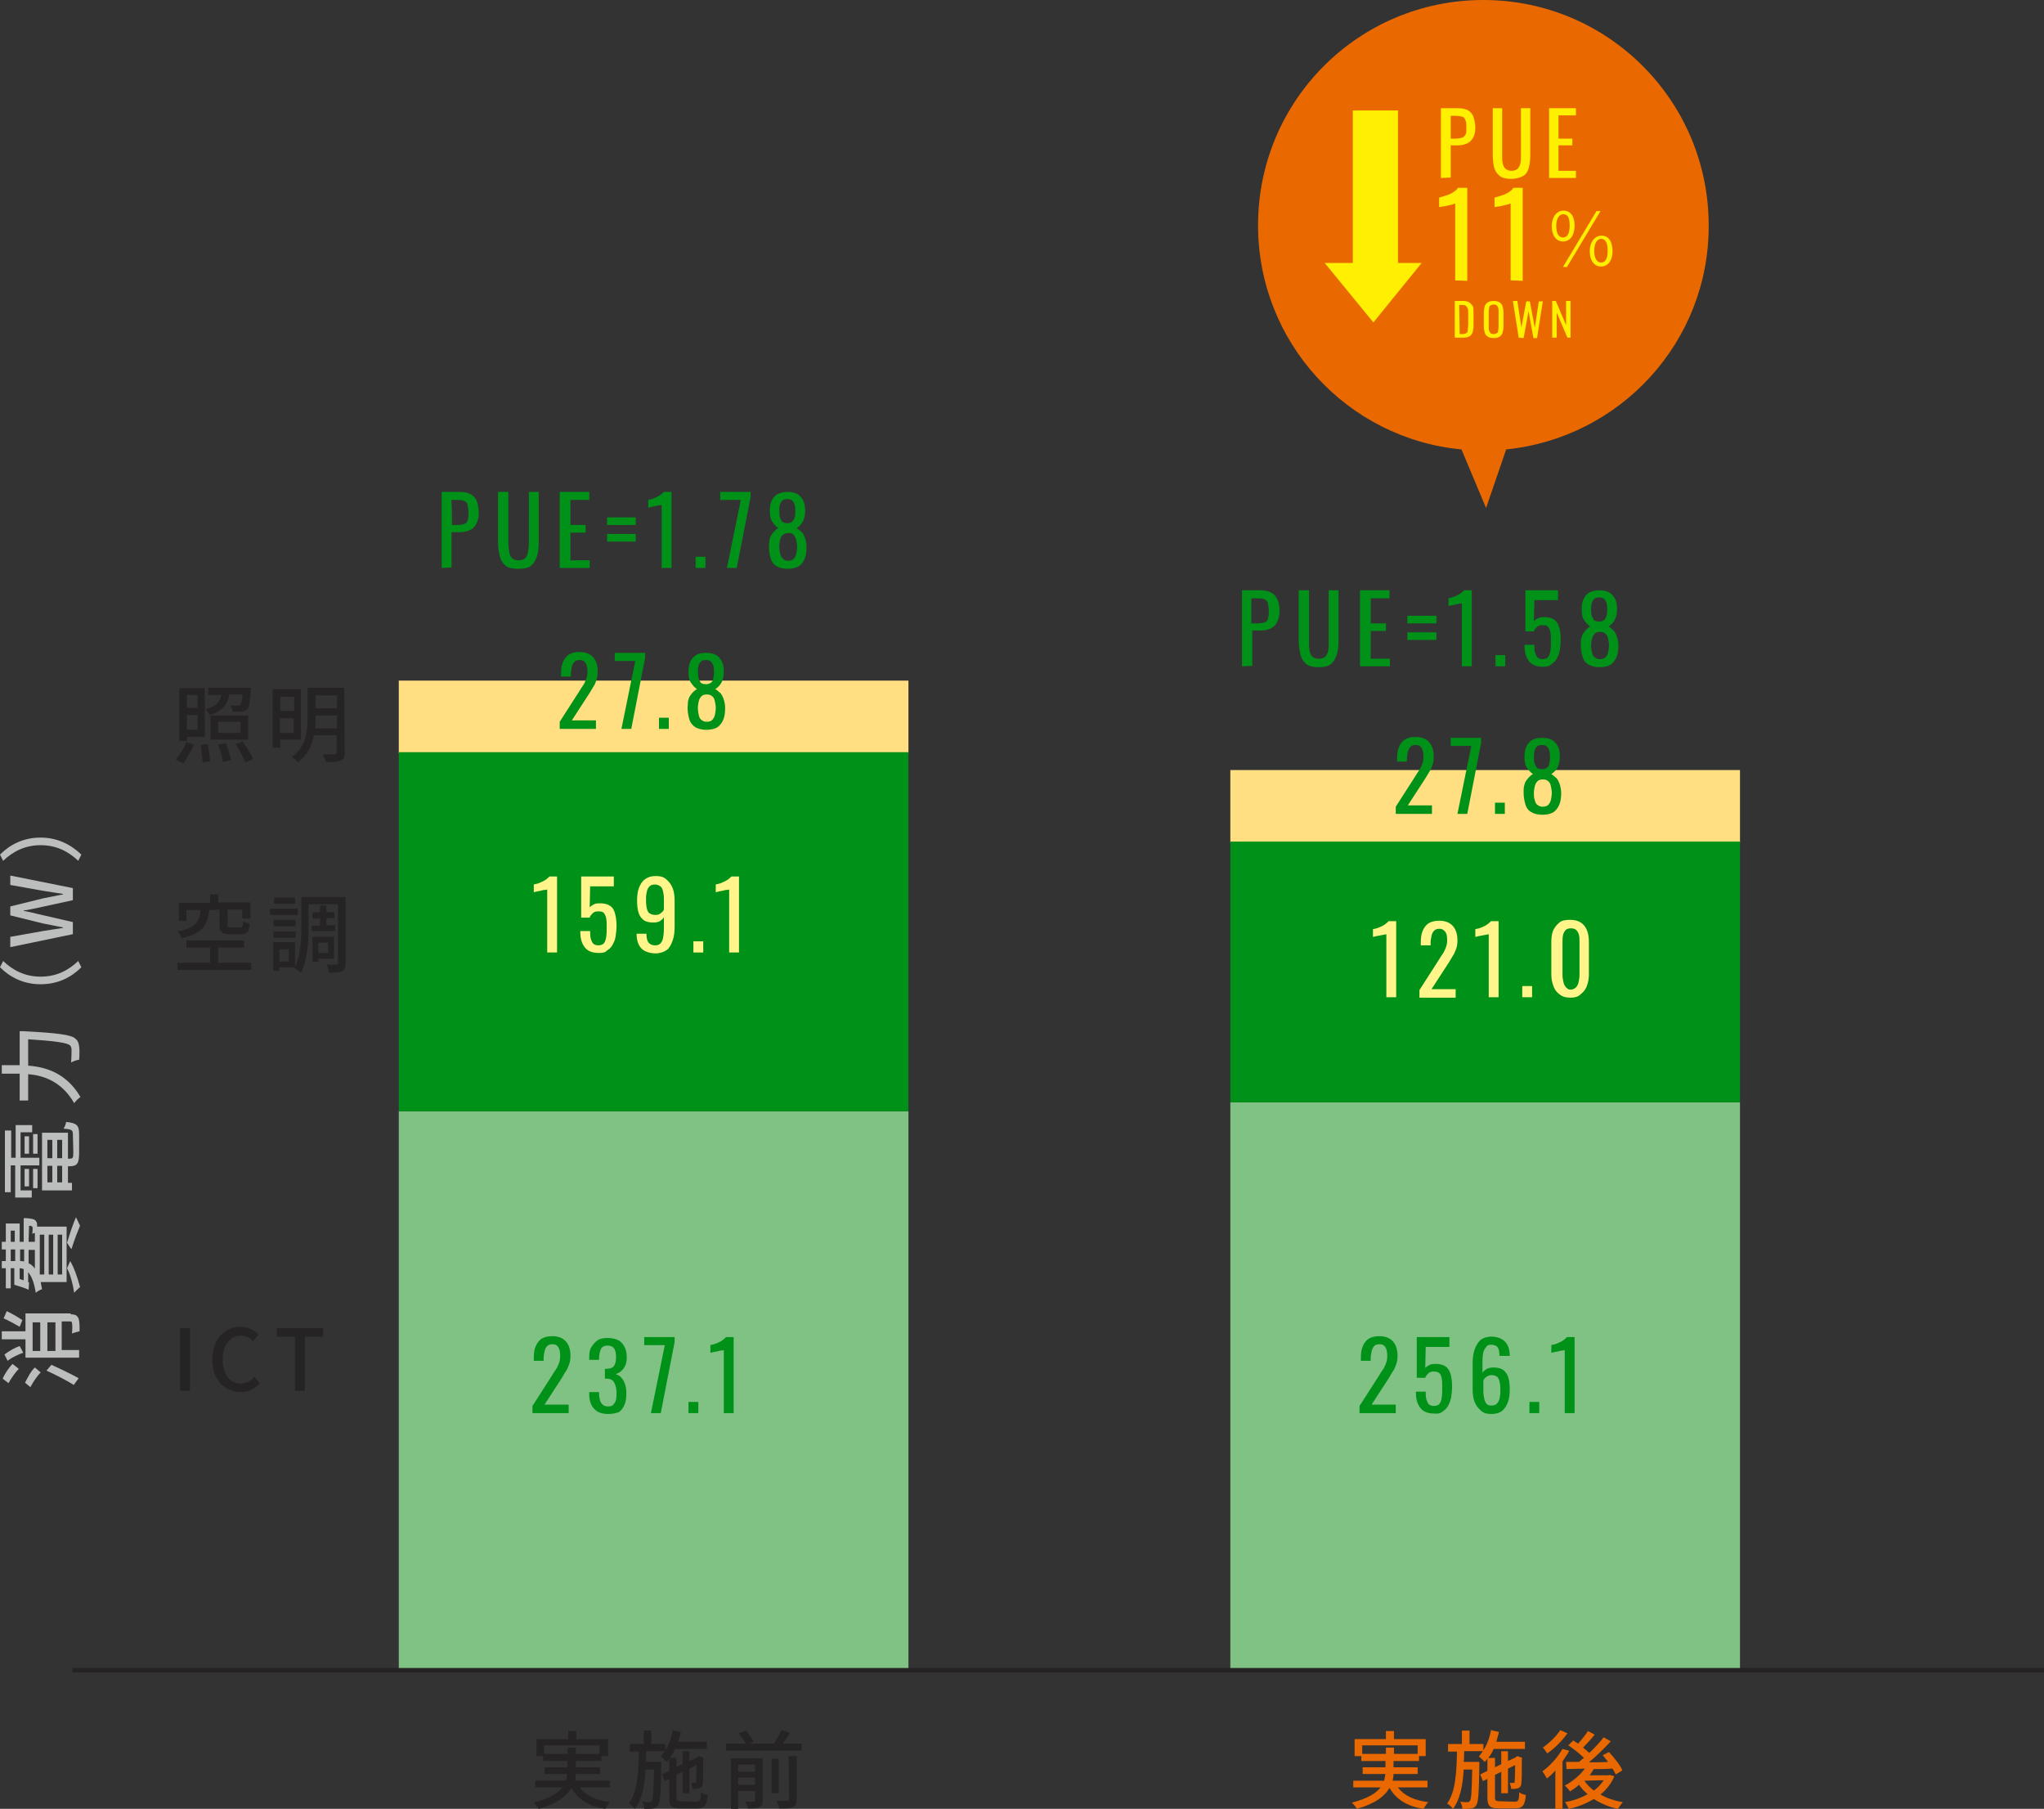
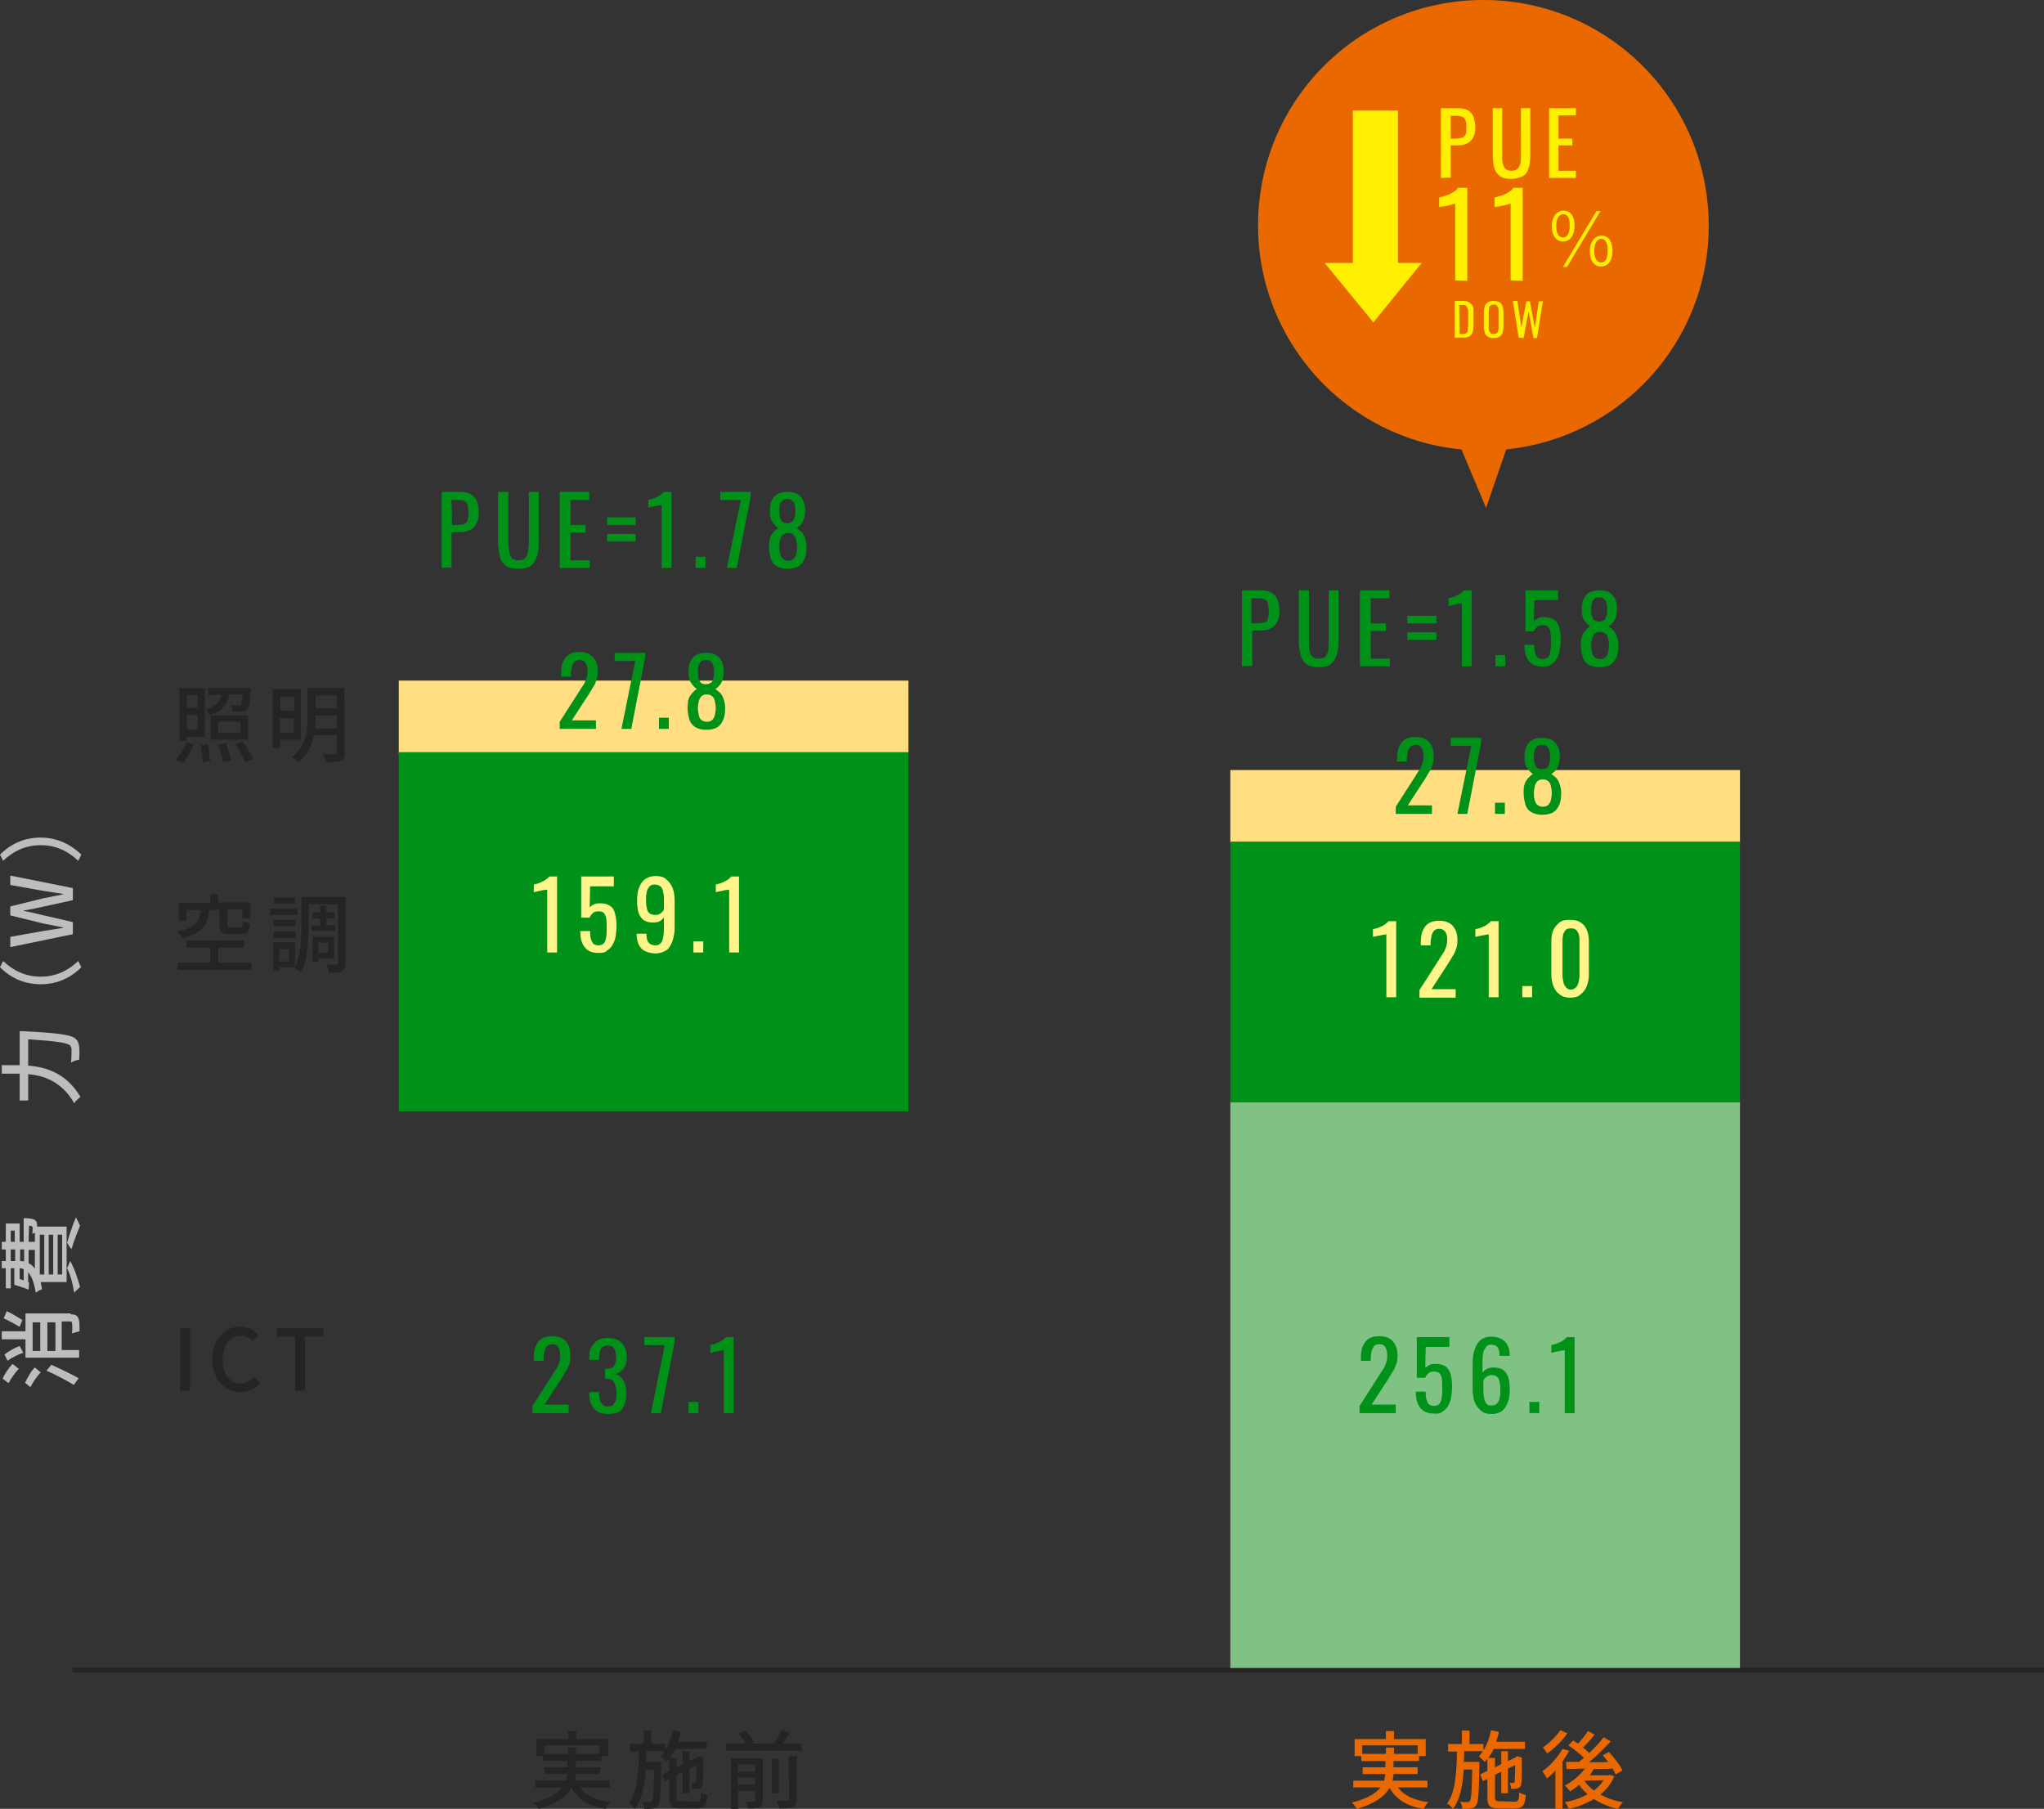
<svg xmlns="http://www.w3.org/2000/svg" version="1.1" x="0px" y="0px" viewBox="0 0 457.2 404.5" style="enable-background:new 0 0 457.2 404.5;" xml:space="preserve">
  <rect x="0" y="0" width="457.2" height="404.5" fill="#333333" stroke="none" />
  <style type="text/css">
	.st0{fill:#E96900;}
	.st1{fill:#80C283;}
	.st2{fill:#FFDF82;}
	.st3{fill:#009119;}
	.st4{fill:#FFEF00;}
	.st5{fill:#252323;}
	.st6{fill:#BCBDBD;}
	.st7{fill:#FFF58A;}
	.st8{fill:none;stroke:#252323;stroke-miterlimit:10;}
</style>
  <g id="Layer_2">
    <g id="design">
      <path class="st0" d="M382.2,50.4c0-27.8-22.5-50.4-50.4-50.4s-50.4,22.5-50.4,50.4c0,26.2,20,47.7,45.5,50.1l5.5,13.1l4.5-13.1    C362.5,97.9,382.3,76.4,382.2,50.4L382.2,50.4z" />
-       <rect x="89.2" y="248.5" class="st1" width="114" height="125" />
      <rect x="89.2" y="152.2" class="st2" width="114" height="16.3" />
      <rect x="89.2" y="168.2" class="st3" width="114" height="80.3" />
      <rect x="275.2" y="246.5" class="st1" width="114" height="127" />
      <rect x="275.2" y="172.2" class="st2" width="114" height="16.3" />
      <rect x="275.2" y="188.2" class="st3" width="114" height="58.3" />
      <g>
        <path class="st3" d="M125.2,163v-1.6l4.3-6.7c0.3-0.5,0.6-1,0.9-1.4s0.5-0.9,0.7-1.4s0.3-1,0.3-1.7c0-0.8-0.1-1.4-0.4-1.9     s-0.7-0.7-1.3-0.7c-0.5,0-0.9,0.1-1.2,0.4c-0.3,0.3-0.5,0.7-0.6,1.2c-0.1,0.5-0.2,1-0.2,1.5v0.6h-2.2v-0.6c0-1,0.1-1.9,0.4-2.6     c0.3-0.7,0.7-1.3,1.3-1.7s1.4-0.6,2.4-0.6c1.4,0,2.4,0.4,3.1,1.2c0.7,0.8,1,1.9,1,3.2c0,0.7-0.1,1.4-0.3,1.9     c-0.2,0.6-0.4,1.1-0.7,1.5c-0.3,0.5-0.6,1-0.9,1.5l-3.9,6h5.4v1.9L125.2,163L125.2,163z" />
        <path class="st3" d="M139,163l3.1-15.2h-4.6V146h6.8v1.1l-3.1,15.9H139L139,163z" />
        <path class="st3" d="M147.4,163v-2.5h2.2v2.5H147.4z" />
        <path class="st3" d="M158,163.2c-1,0-1.8-0.2-2.5-0.6c-0.6-0.4-1.1-1-1.3-1.7s-0.4-1.6-0.4-2.6c0-0.6,0.1-1.1,0.1-1.5     c0.1-0.4,0.2-0.8,0.4-1.1c0.2-0.3,0.4-0.6,0.7-0.9s0.5-0.5,0.9-0.7c-0.6-0.4-1-0.9-1.4-1.5c-0.4-0.6-0.5-1.4-0.5-2.3     s0.1-1.7,0.4-2.3s0.7-1.2,1.3-1.5c0.6-0.4,1.4-0.5,2.3-0.5s1.7,0.2,2.2,0.5s1,0.9,1.3,1.5s0.4,1.4,0.4,2.3c0,0.9-0.2,1.7-0.5,2.3     s-0.8,1.1-1.4,1.5c0.3,0.2,0.6,0.4,0.9,0.7c0.3,0.2,0.5,0.5,0.7,0.9s0.3,0.7,0.4,1.1c0.1,0.4,0.2,0.9,0.2,1.5     c0,1-0.1,1.9-0.4,2.6s-0.7,1.3-1.3,1.7S159,163.2,158,163.2L158,163.2z M158,161.4c0.6,0,1-0.1,1.3-0.4s0.5-0.7,0.6-1.1     s0.2-1,0.2-1.6c0-0.5-0.1-1-0.2-1.5s-0.3-0.9-0.6-1.1c-0.3-0.3-0.7-0.4-1.2-0.4s-0.9,0.1-1.2,0.4c-0.3,0.3-0.5,0.7-0.6,1.1     c-0.1,0.5-0.2,1-0.2,1.5c0,0.6,0.1,1.1,0.2,1.6c0.1,0.5,0.3,0.9,0.6,1.1S157.5,161.4,158,161.4L158,161.4z M158,153     c0.5,0,0.8-0.2,1.1-0.4s0.4-0.6,0.5-1.1c0.1-0.4,0.1-0.9,0.1-1.4c0-0.7-0.1-1.3-0.4-1.8s-0.7-0.7-1.4-0.7s-1.1,0.2-1.4,0.7     c-0.3,0.5-0.4,1.1-0.4,1.8c0,0.5,0.1,0.9,0.1,1.4c0.1,0.4,0.3,0.8,0.5,1.1S157.5,153,158,153L158,153z" />
      </g>
      <g>
        <path class="st3" d="M312.2,182v-1.6l4.3-6.7c0.3-0.5,0.6-1,0.9-1.4s0.5-0.9,0.7-1.4s0.3-1,0.3-1.7c0-0.8-0.1-1.4-0.4-1.9     s-0.7-0.7-1.3-0.7c-0.5,0-1,0.1-1.2,0.4c-0.3,0.3-0.5,0.7-0.6,1.2c-0.1,0.5-0.2,1-0.2,1.5v0.6h-2.2v-0.6c0-1,0.1-1.9,0.4-2.6     s0.7-1.3,1.3-1.7s1.4-0.6,2.4-0.6c1.4,0,2.4,0.4,3.1,1.2c0.7,0.8,1,1.9,1,3.2c0,0.7-0.1,1.4-0.3,1.9c-0.2,0.6-0.4,1.1-0.7,1.5     c-0.3,0.5-0.6,1-0.9,1.5l-3.9,6h5.4v1.9L312.2,182L312.2,182z" />
        <path class="st3" d="M326,182l3.1-15.2h-4.6V165h6.8v1.1l-3.1,15.9H326z" />
        <path class="st3" d="M334.4,182v-2.5h2.2v2.5H334.4z" />
        <path class="st3" d="M345,182.2c-1,0-1.8-0.2-2.5-0.6s-1.1-1-1.3-1.7s-0.4-1.6-0.4-2.6c0-0.6,0-1.1,0.1-1.5s0.2-0.8,0.4-1.1     s0.4-0.6,0.7-0.9s0.5-0.5,0.9-0.7c-0.6-0.4-1-0.9-1.4-1.5s-0.5-1.4-0.5-2.3s0.1-1.7,0.4-2.3s0.7-1.2,1.3-1.5     c0.6-0.4,1.4-0.5,2.3-0.5s1.7,0.2,2.2,0.5s1,0.9,1.3,1.5s0.4,1.4,0.4,2.3c0,0.9-0.2,1.7-0.5,2.3s-0.8,1.1-1.4,1.5     c0.3,0.2,0.6,0.4,0.9,0.7c0.3,0.2,0.5,0.5,0.7,0.9s0.3,0.7,0.4,1.1c0.1,0.4,0.2,0.9,0.2,1.5c0,1-0.1,1.9-0.4,2.6     s-0.7,1.3-1.3,1.7S346,182.2,345,182.2L345,182.2z M345,180.4c0.5,0,1-0.1,1.3-0.4s0.5-0.7,0.6-1.1s0.2-1,0.2-1.6     c0-0.5-0.1-1-0.2-1.5s-0.3-0.9-0.6-1.1c-0.3-0.3-0.7-0.4-1.2-0.4s-0.9,0.1-1.2,0.4c-0.3,0.3-0.5,0.7-0.6,1.1     c-0.1,0.5-0.2,1-0.2,1.5c0,0.6,0,1.1,0.2,1.6c0.1,0.5,0.3,0.9,0.6,1.1S344.5,180.4,345,180.4L345,180.4z M345,172     c0.5,0,0.8-0.2,1.1-0.4s0.4-0.6,0.5-1.1c0.1-0.4,0.1-0.9,0.1-1.4c0-0.7-0.1-1.3-0.4-1.8s-0.7-0.7-1.4-0.7s-1.1,0.2-1.4,0.7     c-0.3,0.5-0.4,1.1-0.4,1.8c0,0.5,0,0.9,0.1,1.4c0.1,0.4,0.3,0.8,0.5,1.1S344.5,172,345,172z" />
      </g>
      <g>
        <path class="st3" d="M98.8,127v-17h4.2c1,0,1.8,0.2,2.4,0.6c0.6,0.4,1.1,0.9,1.3,1.6s0.4,1.6,0.4,2.5c0,0.9-0.2,1.7-0.5,2.3     c-0.3,0.7-0.8,1.2-1.4,1.5s-1.4,0.5-2.3,0.5h-1.9v7.9L98.8,127L98.8,127z M101.1,117.4h1.1c0.7,0,1.2-0.1,1.6-0.2     c0.4-0.2,0.7-0.4,0.8-0.8s0.2-0.9,0.2-1.6c0-0.8-0.1-1.4-0.2-1.9s-0.4-0.7-0.8-0.9s-1-0.2-1.8-0.2h-1.1     C101.1,111.7,101.1,117.4,101.1,117.4z" />
        <path class="st3" d="M115.9,127.2c-1.2,0-2.2-0.2-2.8-0.7s-1.1-1.2-1.3-2.1c-0.2-0.9-0.4-1.9-0.4-3.1V110h2.3v11.4     c0,0.7,0.1,1.4,0.2,2c0.1,0.6,0.3,1.1,0.6,1.4s0.8,0.5,1.5,0.5s1.2-0.2,1.5-0.5s0.5-0.8,0.6-1.4s0.2-1.3,0.2-2V110h2.2v11.3     c0,1.2-0.1,2.2-0.4,3.1s-0.7,1.6-1.3,2.1S117.2,127.2,115.9,127.2L115.9,127.2z" />
        <path class="st3" d="M125.2,127v-17h6.6v1.8h-4.2v5.6h3.4v1.7h-3.4v6.2h4.3v1.7L125.2,127L125.2,127z" />
        <path class="st3" d="M135.8,117.4v-1.7h6.4v1.7H135.8z M135.8,121.1v-1.7h6.4v1.7H135.8z" />
        <path class="st3" d="M148,127v-14.1c0,0-0.2,0.1-0.5,0.1s-0.6,0.1-1,0.2s-0.7,0.1-1,0.2c-0.3,0.1-0.4,0.1-0.5,0.1v-1.7     c0.2-0.1,0.5-0.1,0.8-0.2c0.3-0.1,0.6-0.2,1-0.4s0.6-0.3,0.9-0.5s0.6-0.5,0.8-0.7h1.7v17H148z" />
        <path class="st3" d="M155.6,127v-2.5h2.2v2.5H155.6z" />
        <path class="st3" d="M162.6,127l3.1-15.2h-4.6V110h6.8v1.1l-3.1,15.9L162.6,127L162.6,127z" />
        <path class="st3" d="M176.2,127.2c-1,0-1.8-0.2-2.5-0.6s-1.1-1-1.3-1.7s-0.4-1.6-0.4-2.6c0-0.6,0.1-1.1,0.1-1.5     c0.1-0.4,0.2-0.8,0.4-1.1c0.2-0.3,0.4-0.6,0.7-0.9s0.5-0.5,0.9-0.7c-0.6-0.4-1-0.9-1.4-1.5c-0.4-0.6-0.5-1.4-0.5-2.3     s0.1-1.7,0.4-2.3s0.7-1.2,1.3-1.5s1.4-0.5,2.3-0.5s1.7,0.2,2.2,0.5s1,0.9,1.3,1.5c0.3,0.7,0.4,1.4,0.4,2.3c0,0.9-0.2,1.7-0.5,2.3     s-0.8,1.1-1.4,1.5c0.3,0.2,0.6,0.4,0.9,0.7c0.3,0.2,0.5,0.5,0.7,0.9s0.3,0.7,0.4,1.1c0.1,0.4,0.2,0.9,0.2,1.5     c0,1-0.1,1.9-0.4,2.6s-0.7,1.3-1.3,1.7C178,127,177.2,127.2,176.2,127.2L176.2,127.2z M176.2,125.4c0.6,0,1-0.1,1.3-0.4     s0.5-0.7,0.6-1.1c0.1-0.5,0.2-1,0.2-1.6c0-0.5-0.1-1-0.2-1.5s-0.3-0.8-0.6-1.2s-0.7-0.4-1.2-0.4s-0.9,0.2-1.2,0.4     s-0.5,0.7-0.6,1.1c-0.1,0.5-0.2,1-0.2,1.5c0,0.6,0.1,1.1,0.2,1.6c0.1,0.5,0.3,0.8,0.6,1.1S175.6,125.4,176.2,125.4L176.2,125.4z      M176.2,117c0.5,0,0.8-0.2,1.1-0.4c0.2-0.3,0.4-0.6,0.5-1.1c0.1-0.4,0.1-0.9,0.1-1.4c0-0.7-0.1-1.3-0.4-1.8s-0.7-0.7-1.4-0.7     s-1.1,0.2-1.4,0.7c-0.3,0.5-0.4,1.1-0.4,1.8c0,0.5,0.1,0.9,0.1,1.4c0.1,0.4,0.3,0.8,0.5,1.1S175.7,117,176.2,117L176.2,117z" />
      </g>
      <g>
        <path class="st3" d="M277.8,149v-17h4.2c1,0,1.8,0.2,2.5,0.6c0.6,0.4,1,0.9,1.3,1.6s0.4,1.6,0.4,2.5c0,0.9-0.2,1.7-0.5,2.3     c-0.3,0.7-0.8,1.2-1.4,1.5s-1.4,0.5-2.3,0.5h-1.9v7.9L277.8,149L277.8,149z M280.1,139.4h1.1c0.7,0,1.2-0.1,1.6-0.2     c0.4-0.1,0.7-0.4,0.8-0.8s0.2-0.9,0.2-1.6c0-0.8-0.1-1.4-0.2-1.9s-0.4-0.7-0.8-0.9s-1-0.2-1.8-0.2h-1.1V139.4L280.1,139.4z" />
        <path class="st3" d="M295,149.2c-1.2,0-2.2-0.2-2.8-0.7s-1.1-1.2-1.3-2.1c-0.2-0.9-0.4-1.9-0.4-3.1V132h2.3v11.4     c0,0.7,0,1.4,0.1,2c0.1,0.6,0.3,1.1,0.6,1.4s0.8,0.5,1.5,0.5s1.2-0.2,1.5-0.5c0.3-0.4,0.5-0.8,0.6-1.4c0.1-0.6,0.1-1.3,0.1-2V132     h2.2v11.3c0,1.2-0.1,2.2-0.4,3.1s-0.7,1.6-1.3,2.1S296.2,149.2,295,149.2L295,149.2z" />
        <path class="st3" d="M304.2,149v-17h6.6v1.8h-4.2v5.6h3.4v1.7h-3.4v6.2h4.3v1.7H304.2L304.2,149z" />
        <path class="st3" d="M314.8,139.4v-1.7h6.5v1.7H314.8z M314.8,143.1v-1.7h6.5v1.7H314.8z" />
        <path class="st3" d="M327,149v-14.1c0,0-0.2,0.1-0.5,0.1s-0.6,0.1-1,0.2s-0.7,0.1-1,0.2c-0.3,0.1-0.5,0.1-0.5,0.1v-1.7     c0.2-0.1,0.5-0.1,0.8-0.2c0.3-0.1,0.6-0.2,1-0.4s0.6-0.3,0.9-0.5c0.3-0.2,0.6-0.5,0.8-0.7h1.7v17L327,149L327,149z" />
        <path class="st3" d="M334.5,149v-2.5h2.2v2.5H334.5z" />
        <path class="st3" d="M345.1,149.1c-1,0-1.8-0.2-2.4-0.6c-0.6-0.4-1-1-1.3-1.7c-0.3-0.7-0.4-1.6-0.4-2.6h2.2c0,0.5,0,1,0.1,1.5     s0.3,0.9,0.5,1.2s0.7,0.5,1.2,0.5c0.6,0,1.1-0.2,1.3-0.5c0.3-0.4,0.4-0.8,0.5-1.4s0.1-1.3,0.1-2.1s0-1.4-0.1-2s-0.3-0.9-0.5-1.2     s-0.7-0.4-1.3-0.4c-0.5,0-0.9,0.1-1.2,0.4c-0.3,0.3-0.6,0.6-0.7,1h-1.9V132h7.3v2.2h-5.3l-0.1,4.7c0.3-0.3,0.6-0.5,1-0.7     s0.9-0.2,1.4-0.2c0.9,0,1.6,0.2,2.2,0.6c0.5,0.4,0.9,1,1.1,1.8c0.2,0.8,0.3,1.6,0.3,2.6c0,0.9-0.1,1.7-0.2,2.4s-0.4,1.4-0.7,1.9     c-0.3,0.6-0.8,1-1.3,1.3C346.6,149,345.9,149.1,345.1,149.1L345.1,149.1z" />
        <path class="st3" d="M357.8,149.2c-1,0-1.8-0.2-2.5-0.6s-1.1-1-1.3-1.7s-0.4-1.6-0.4-2.6c0-0.6,0-1.1,0.1-1.5s0.2-0.8,0.4-1.1     s0.4-0.6,0.7-0.9s0.5-0.5,0.9-0.7c-0.6-0.4-1-0.9-1.4-1.5s-0.5-1.4-0.5-2.3s0.1-1.7,0.4-2.3s0.7-1.2,1.3-1.5s1.4-0.5,2.3-0.5     s1.7,0.2,2.2,0.5s1,0.9,1.3,1.5s0.4,1.4,0.4,2.3c0,0.9-0.2,1.7-0.5,2.3s-0.8,1.1-1.4,1.5c0.3,0.2,0.6,0.4,0.9,0.7     c0.3,0.2,0.5,0.5,0.7,0.9s0.3,0.7,0.4,1.1c0.1,0.4,0.2,0.9,0.2,1.5c0,1-0.1,1.9-0.4,2.6s-0.7,1.3-1.3,1.7     C359.7,149,358.9,149.2,357.8,149.2L357.8,149.2z M357.8,147.4c0.5,0,1-0.1,1.3-0.4s0.5-0.7,0.6-1.1c0.1-0.5,0.2-1,0.2-1.6     c0-0.5-0.1-1-0.2-1.5s-0.3-0.9-0.6-1.1c-0.3-0.3-0.7-0.4-1.2-0.4s-0.9,0.1-1.2,0.4c-0.3,0.3-0.5,0.7-0.6,1.1     c-0.1,0.5-0.2,1-0.2,1.5c0,0.6,0.1,1.1,0.2,1.6c0.1,0.5,0.3,0.9,0.6,1.1S357.3,147.4,357.8,147.4L357.8,147.4z M357.8,139     c0.5,0,0.8-0.2,1.1-0.4c0.2-0.3,0.4-0.6,0.5-1.1c0.1-0.4,0.1-0.9,0.1-1.4c0-0.7-0.1-1.3-0.4-1.8s-0.7-0.7-1.4-0.7     s-1.1,0.2-1.4,0.7c-0.3,0.5-0.4,1.1-0.4,1.8c0,0.5,0,0.9,0.1,1.4c0.1,0.4,0.3,0.8,0.5,1.1S357.4,139,357.8,139L357.8,139z" />
      </g>
      <g>
        <path class="st4" d="M325.4,75.5v-8.2h1.8c0.6,0,1.1,0.1,1.4,0.3s0.6,0.5,0.8,0.8s0.2,0.8,0.2,1.4v3c0,0.6-0.1,1.1-0.2,1.5     c-0.1,0.4-0.4,0.7-0.7,0.9c-0.3,0.2-0.8,0.3-1.4,0.3H325.4L325.4,75.5z M326.5,74.7h0.6c0.4,0,0.7-0.1,0.9-0.2s0.3-0.4,0.3-0.7     s0.1-0.7,0.1-1.1v-2.7c0-0.4,0-0.8-0.1-1s-0.2-0.4-0.4-0.6s-0.5-0.2-0.9-0.2h-0.6L326.5,74.7L326.5,74.7z" />
        <path class="st4" d="M334.1,75.6c-0.5,0-1-0.1-1.3-0.3c-0.3-0.2-0.6-0.5-0.7-0.9c-0.1-0.4-0.2-0.9-0.2-1.4v-3.1     c0-0.5,0.1-1,0.2-1.4c0.1-0.4,0.4-0.7,0.7-0.9s0.8-0.3,1.3-0.3s1,0.1,1.3,0.3s0.6,0.5,0.7,0.9c0.1,0.4,0.2,0.8,0.2,1.4v3.1     c0,0.5-0.1,1-0.2,1.4c-0.1,0.4-0.4,0.7-0.7,0.9S334.6,75.6,334.1,75.6z M334.1,74.7c0.3,0,0.5-0.1,0.7-0.2s0.3-0.3,0.3-0.5     c0-0.2,0.1-0.5,0.1-0.8v-3.6c0-0.3,0-0.6-0.1-0.8s-0.2-0.4-0.3-0.5c-0.1-0.1-0.4-0.2-0.7-0.2s-0.5,0.1-0.7,0.2s-0.3,0.3-0.3,0.5     c0,0.2-0.1,0.5-0.1,0.8v3.6c0,0.3,0,0.6,0.1,0.8s0.2,0.4,0.3,0.5C333.5,74.6,333.8,74.7,334.1,74.7z" />
        <path class="st4" d="M339.7,75.5l-1.3-8.2h1l0.9,5.9l1.1-5.8h0.8l1.1,5.9l0.9-5.9h0.9l-1.3,8.2h-0.8l-1.1-6l-1.1,6L339.7,75.5     L339.7,75.5z" />
-         <path class="st4" d="M347.2,75.5v-8.2h0.8l2.3,5.4v-5.4h1v8.2h-0.7l-2.4-5.6v5.6C348.2,75.5,347.2,75.5,347.2,75.5z" />
      </g>
      <g>
        <path class="st4" d="M322.3,39.8V24.2h3.9c0.9,0,1.7,0.2,2.2,0.5s1,0.8,1.2,1.5s0.4,1.4,0.4,2.3c0,0.8-0.1,1.5-0.4,2.1     c-0.3,0.6-0.7,1.1-1.3,1.4c-0.6,0.3-1.3,0.5-2.1,0.5h-1.7v7.2L322.3,39.8L322.3,39.8z M324.5,31h1c0.6,0,1.1-0.1,1.5-0.2     c0.4-0.1,0.6-0.4,0.8-0.7s0.2-0.9,0.2-1.5c0-0.7,0-1.3-0.2-1.7s-0.3-0.7-0.7-0.8c-0.4-0.1-0.9-0.2-1.6-0.2h-1L324.5,31L324.5,31z     " />
        <path class="st4" d="M338,40c-1.1,0-2-0.2-2.6-0.7c-0.6-0.5-1-1.1-1.2-1.9c-0.2-0.8-0.3-1.8-0.3-2.9V24.2h2.1v10.4     c0,0.7,0,1.3,0.1,1.8c0.1,0.5,0.3,1,0.6,1.3s0.8,0.5,1.4,0.5s1.1-0.2,1.4-0.5c0.3-0.3,0.5-0.8,0.6-1.3c0.1-0.5,0.1-1.2,0.1-1.8     V24.2h2.1v10.3c0,1.1-0.1,2-0.3,2.9c-0.2,0.8-0.6,1.5-1.2,1.9C340,39.7,339.2,40,338,40L338,40z" />
        <path class="st4" d="M346.5,39.8V24.2h6v1.6h-3.9V31h3.1v1.5h-3.1v5.7h3.9v1.6H346.5L346.5,39.8z" />
        <path class="st4" d="M325.5,62.7V45.5c0,0-0.2,0.1-0.6,0.2c-0.4,0.1-0.8,0.2-1.2,0.3s-0.9,0.2-1.2,0.2c-0.4,0.1-0.5,0.1-0.6,0.1     v-2.1c0.3-0.1,0.6-0.2,1-0.3s0.8-0.3,1.2-0.4c0.4-0.2,0.8-0.4,1.1-0.6c0.4-0.3,0.7-0.5,0.9-0.9h2.1v20.8L325.5,62.7L325.5,62.7z" />
        <path class="st4" d="M337.9,62.7V45.5c0,0-0.2,0.1-0.6,0.2c-0.4,0.1-0.8,0.2-1.2,0.3s-0.9,0.2-1.2,0.2c-0.4,0.1-0.5,0.1-0.6,0.1     v-2.1c0.3-0.1,0.6-0.2,1-0.3s0.8-0.3,1.2-0.4c0.4-0.2,0.8-0.4,1.1-0.6c0.4-0.3,0.7-0.5,0.9-0.9h2.1v20.8L337.9,62.7L337.9,62.7z" />
        <path class="st4" d="M352.2,50.4c0,2.4-1.1,3.6-2.6,3.6c-1.4,0-2.5-1.2-2.5-3.4s1.2-3.5,2.6-3.5     C351.4,47.1,352.2,48.5,352.2,50.4L352.2,50.4z M348.1,50.5c0,1.8,0.6,2.6,1.5,2.6c1,0,1.5-0.9,1.5-2.7c0-1.7-0.4-2.5-1.5-2.5     C348.7,48,348.1,48.9,348.1,50.5z M349.6,59.7l7.5-12.5h0.9l-7.5,12.5H349.6z M360.7,56c0,2.4-1.1,3.6-2.6,3.6     c-1.4,0-2.5-1.2-2.5-3.4s1.2-3.5,2.6-3.5C360,52.7,360.6,54.2,360.7,56L360.7,56z M356.6,56.1c0,1.8,0.7,2.6,1.5,2.6     c1,0,1.5-0.8,1.5-2.7c0-1.7-0.5-2.6-1.5-2.6C357.2,53.5,356.6,54.4,356.6,56.1z" />
      </g>
      <g>
        <path class="st5" d="M39.3,169.9c0.8-0.9,1.8-2.5,2.4-3.9l1.7,0.5c-0.7,1.4-1.6,3.1-2.4,4.2L39.3,169.9L39.3,169.9z M41.8,165.7     h-1.7v-11.8h5.7v10.9h-4V165.7z M41.8,155.4v2.9h2.4v-2.9H41.8z M44.2,163.2v-3.3h-2.4v3.3H44.2z M46.5,166.4     c0.2,1.2,0.4,2.8,0.5,3.8l-1.7,0.3c0-1-0.2-2.6-0.4-3.9L46.5,166.4L46.5,166.4z M51.3,155.3c-0.4,2.2-1.5,3.7-4.4,4.6     c-0.2-0.4-0.6-1-0.9-1.3c2.4-0.6,3.2-1.7,3.5-3.2h-2.9v-1.6h9.5c0,0,0,0.4,0,0.6c-0.2,2.7-0.4,3.8-0.8,4.2     c-0.3,0.3-0.7,0.5-1.2,0.5c-0.4,0.1-1.3,0.1-2.1,0c0-0.5-0.2-1-0.5-1.4c0.8,0.1,1.5,0.1,1.8,0.1c0.3,0,0.4,0,0.5-0.2     c0.2-0.2,0.3-0.8,0.5-2.3H51.3z M55.5,165.4h-8.4V160h8.4V165.4z M53.8,161.4h-5v2.5h5V161.4z M50.5,166.2c0.5,1.2,1,2.8,1.2,3.8     l-1.8,0.4c-0.2-1-0.6-2.6-1.1-3.9L50.5,166.2L50.5,166.2z M54.3,165.8c0.8,1.2,1.9,2.9,2.3,3.9l-1.7,0.8c-0.4-1-1.4-2.8-2.2-4.1     L54.3,165.8L54.3,165.8z" />
        <path class="st5" d="M62.7,165.5v1.7H61v-13.1h6.3v11.3H62.7L62.7,165.5z M62.7,155.8v3.2h3.1v-3.2H62.7z M65.7,163.9v-3.3h-3.1     v3.3H65.7z M77.1,168.3c0,1-0.2,1.5-0.9,1.8c-0.7,0.3-1.7,0.3-3.3,0.3c-0.1-0.5-0.4-1.2-0.7-1.7c1.1,0,2.3,0,2.6,0     c0.3,0,0.5-0.1,0.5-0.5v-3.8h-5.1c-0.4,2.2-1.4,4.5-3.6,6.1c-0.2-0.4-0.9-1-1.3-1.2c3.2-2.4,3.5-5.9,3.5-8.8v-6.7h8.2L77.1,168.3     L77.1,168.3z M75.4,162.9V160h-4.8v0.6c0,0.7,0,1.5-0.1,2.3L75.4,162.9L75.4,162.9z M70.6,155.5v2.9h4.8v-2.9H70.6z" />
      </g>
      <g>
        <path class="st5" d="M129.7,399.7c1.3,1.8,3.6,2.9,6.8,3.3c-0.4,0.3-0.8,1.1-1.1,1.5c-3.7-0.6-6.1-2.1-7.6-4.7     c-1,1.8-3.1,3.5-7.3,4.7c-0.2-0.4-0.7-1-1.1-1.4c3.5-0.9,5.4-2.1,6.4-3.4h-6.1v-1.5h6.9c0.2-0.5,0.2-1,0.3-1.5h-5.1v-1.5h5.1     v-1.4h-5.4v-1.1H120v-3.8h7.1v-1.8h1.8v1.8h7.1v3.8h-1.5v1.1h-5.7v1.4h5.4v1.5h-5.4c0,0.5-0.1,1-0.2,1.5h7.8v1.5H129.7     L129.7,399.7z M127,392.2v-1.4h1.8v1.4h5.3v-1.9h-12.4v1.9H127L127,392.2z" />
        <path class="st5" d="M155.8,402.9c0.8,0,0.9-0.3,1-2.1c0.4,0.3,1,0.5,1.5,0.6c-0.2,2.3-0.7,3-2.4,3h-3.6c-2.1,0-2.6-0.5-2.6-2.4     v-4.2l-1,0.5l-0.6-1.5l1.6-0.8v-2.7c-0.2,0.3-0.4,0.5-0.6,0.7c-0.3-0.3-0.9-1-1.3-1.2c0.3-0.4,0.6-0.8,0.9-1.2h-4.2     c0,0.8,0,1.6-0.1,2.4h3.5c0,0,0,0.5,0,0.7c-0.1,6.2-0.2,8.3-0.7,9c-0.3,0.5-0.6,0.6-1.1,0.7c-0.5,0.1-1.2,0.1-2,0.1     c0-0.5-0.2-1.2-0.5-1.6c0.7,0.1,1.3,0.1,1.6,0.1c0.2,0,0.4,0,0.6-0.3c0.3-0.4,0.4-2.1,0.5-7h-1.9c-0.2,3.5-0.8,6.7-2.4,8.8     c-0.3-0.4-0.8-0.9-1.3-1.2c1.9-2.6,2.1-7.1,2.2-11.6h-2V390h3.1v-3h1.7v3h3.1v1.4c0.8-1.2,1.4-2.8,1.7-4.5l1.8,0.4     c-0.2,0.7-0.4,1.5-0.6,2.2h6.4v1.6H151c-0.3,0.7-0.7,1.4-1.2,2h1.5v2.1l1.4-0.7v-2.9h1.5v2.2l1.7-0.8l0.1-0.1l0.3-0.2l1.1,0.4     l-0.1,0.2c0,2.7,0,4.9-0.1,5.4c0,0.7-0.3,1-0.8,1.2c-0.4,0.1-1,0.2-1.5,0.1c0-0.4-0.2-1-0.3-1.3c0.3,0,0.7,0,0.8,0     c0.2,0,0.3-0.1,0.3-0.3c0-0.2,0.1-1.6,0.1-3.7l-1.6,0.8v5.5h-1.5v-4.8l-1.4,0.7v5c0,0.7,0.1,0.9,1.2,0.9L155.8,402.9L155.8,402.9     z" />
        <path class="st5" d="M179.3,389.9v1.6h-16.9v-1.6h4.4c-0.3-0.7-1-1.6-1.6-2.3l1.6-0.6c0.7,0.8,1.5,1.8,1.8,2.5l-1,0.4h5.5     c0.6-0.9,1.3-2.1,1.7-3l1.9,0.6c-0.5,0.8-1,1.6-1.6,2.4L179.3,389.9L179.3,389.9z M170.6,402.6c0,0.8-0.2,1.2-0.7,1.5     c-0.6,0.3-1.4,0.3-2.6,0.3c-0.1-0.4-0.4-1.1-0.6-1.5c0.8,0,1.7,0,1.9,0c0.3,0,0.3-0.1,0.3-0.3v-2.1h-3.8v4h-1.6v-11.3h7.1     L170.6,402.6L170.6,402.6z M165.1,394.6v1.6h3.8v-1.6H165.1z M168.9,399.1v-1.6h-3.8v1.6H168.9z M174.2,401h-1.6v-7.7h1.6V401z      M176.4,392.7h1.8v9.7c0,0.9-0.2,1.4-0.9,1.7c-0.6,0.3-1.6,0.3-3,0.3c-0.1-0.5-0.4-1.2-0.6-1.7c1.1,0,2.1,0,2.4,0     c0.3,0,0.4-0.1,0.4-0.4L176.4,392.7L176.4,392.7z" />
      </g>
      <g>
        <path class="st0" d="M312.7,399.7c1.3,1.8,3.6,2.9,6.8,3.3c-0.4,0.3-0.8,1.1-1.1,1.5c-3.7-0.6-6.1-2.1-7.6-4.7     c-1,1.8-3.1,3.5-7.3,4.7c-0.2-0.4-0.7-1-1.1-1.4c3.5-0.9,5.4-2.1,6.4-3.4h-6.1v-1.5h6.9c0.1-0.5,0.2-1,0.3-1.5h-5.1v-1.5h5.1     v-1.4h-5.4v-1.1H303v-3.8h7v-1.8h1.8v1.8h7.1v3.8h-1.5v1.1h-5.7v1.4h5.4v1.5h-5.4c0,0.5-0.1,1-0.2,1.5h7.8v1.5H312.7L312.7,399.7     z M310,392.2v-1.4h1.8v1.4h5.3v-1.9h-12.4v1.9H310z" />
        <path class="st0" d="M338.8,402.9c0.8,0,1-0.3,1-2.1c0.4,0.3,1,0.5,1.5,0.6c-0.2,2.3-0.7,3-2.4,3h-3.6c-2,0-2.6-0.5-2.6-2.4v-4.2     l-1,0.5l-0.6-1.5l1.6-0.8v-2.7c-0.2,0.3-0.4,0.5-0.6,0.7c-0.3-0.3-1-1-1.3-1.2c0.3-0.4,0.6-0.8,0.9-1.2h-4.2c0,0.8,0,1.6-0.1,2.4     h3.5c0,0,0,0.5,0,0.7c-0.1,6.2-0.2,8.3-0.7,9c-0.3,0.5-0.6,0.6-1.1,0.7c-0.5,0.1-1.2,0.1-2,0.1c0-0.5-0.2-1.2-0.5-1.6     c0.7,0.1,1.3,0.1,1.6,0.1c0.2,0,0.4,0,0.6-0.3c0.3-0.4,0.4-2.1,0.5-7h-1.9c-0.2,3.5-0.8,6.7-2.4,8.8c-0.3-0.4-0.8-0.9-1.3-1.2     c1.9-2.6,2.1-7.1,2.2-11.6h-2V390h3.1v-3h1.7v3h3.1v1.4c0.8-1.2,1.4-2.8,1.7-4.5l1.8,0.4c-0.2,0.7-0.4,1.5-0.6,2.2h6.4v1.6h-7     c-0.3,0.7-0.7,1.4-1.2,2h1.5v2.1l1.4-0.7v-2.9h1.5v2.2l1.7-0.8l0.1-0.1l0.3-0.2l1.1,0.4l-0.1,0.2c0,2.7,0,4.9-0.1,5.4     c0,0.7-0.3,1-0.8,1.2c-0.4,0.1-1,0.2-1.5,0.1c0-0.4-0.2-1-0.3-1.3c0.3,0,0.7,0,0.8,0c0.2,0,0.3-0.1,0.3-0.3     c0-0.2,0.1-1.6,0.1-3.7l-1.6,0.8v5.5h-1.5v-4.8l-1.4,0.7v5c0,0.7,0.1,0.9,1.2,0.9L338.8,402.9L338.8,402.9z" />
        <path class="st0" d="M351,391.5c-0.4,0.8-1,1.6-1.5,2.4v10.6h-1.6v-8.6c-0.6,0.7-1.2,1.3-1.9,1.8c-0.2-0.4-0.7-1.2-1-1.6     c1.7-1.2,3.4-3.1,4.5-5L351,391.5L351,391.5z M350.6,387.6c-1.1,1.6-2.9,3.4-4.5,4.5c-0.2-0.3-0.7-1-1-1.3c1.4-1,3.1-2.6,3.9-3.9     L350.6,387.6L350.6,387.6z M361.1,397.2c-0.7,1.7-1.8,3-3.1,4.1c1.4,0.8,3.1,1.4,5,1.7c-0.4,0.4-0.8,1.1-1.1,1.5     c-2-0.4-3.8-1.2-5.4-2.2c-1.7,1-3.6,1.8-5.6,2.2c-0.2-0.4-0.5-1.2-0.9-1.5c1.8-0.3,3.6-0.9,5.1-1.8c-0.7-0.6-1.4-1.3-1.9-2.1     c-0.6,0.6-1.3,1-2,1.5c-0.2-0.3-0.8-1-1.2-1.3c1.7-0.9,3.4-2.3,4.5-3.8c-1.5,0-2.9,0.1-4.1,0.1l-0.1-1.6c0.8,0,1.8,0,2.9,0     c0.3-0.3,0.7-0.6,1.1-0.9c-0.9-0.9-2.3-2-3.5-2.8l1.1-1.1c0.3,0.2,0.7,0.5,1.1,0.7c0.8-0.9,1.7-2,2.2-2.8l1.5,0.8     c-0.8,1-1.8,2.1-2.6,2.9c0.5,0.4,1,0.8,1.4,1.2c1.2-1.2,2.4-2.4,3.2-3.5l1.6,0.9c-1.4,1.5-3.2,3.3-4.9,4.7c1.4,0,2.9,0,4.3-0.1     c-0.4-0.5-0.8-1-1.2-1.5l1.4-0.7c1.1,1.2,2.5,2.9,3,4.1l-1.5,0.9c-0.2-0.4-0.4-0.8-0.7-1.3c-1.4,0.1-2.9,0.1-4.2,0.1     c-0.3,0.5-0.6,0.9-0.9,1.4h4.1l0.3-0.1L361.1,397.2L361.1,397.2z M354.4,398.2c0.5,0.8,1.3,1.6,2.1,2.2c0.9-0.6,1.6-1.4,2.2-2.3     L354.4,398.2L354.4,398.2L354.4,398.2z" />
      </g>
      <g>
        <path class="st6" d="M15.8,293.9c0.9,0,1.4,0.2,1.7,0.8c0.3,0.6,0.3,1.6,0.3,3c-0.5,0.1-1.2,0.3-1.7,0.5c0.1-1,0.1-2,0-2.3     c0-0.3-0.1-0.4-0.4-0.4h-1.9v6.4h3.9v1.7H5.7v-4.1H0.4v-1.8h5.3v-4H15.8z M0.6,308.3c0.5-1.2,1.5-2.6,2.2-3.3l1.4,1.1     c-0.7,0.7-1.7,2.1-2.3,3.2L0.6,308.3z M1.5,293.2c1.3,0.6,2.6,1.4,3.5,2l-0.6,1.5c-1-0.6-2.5-1.4-3.6-1.9     C0.8,294.9,1.5,293.2,1.5,293.2z M5.2,302.5c-0.9,0.3-2.5,1-3.5,1.8L1,302.9c1-0.8,2.5-1.6,3.4-1.9L5.2,302.5z M9.1,306.9     c-0.7,0.7-1.7,2.1-2.3,3.3l-1.2-1c0.6-1.2,1.4-2.7,2.2-3.4L9.1,306.9L9.1,306.9z M7.3,302.1h1.7v-6.4H7.3     C7.3,295.7,7.3,302.1,7.3,302.1z M16.5,309.7c-1.4-0.9-3.9-2.2-6.1-3.2l1.1-1.3c2,0.9,4.3,2,6.1,3L16.5,309.7L16.5,309.7z      M12.4,295.7h-1.8v6.4h1.8V295.7z" />
        <path class="st6" d="M9.1,286.7c0.1,0.5,0.2,1,0.3,1.6c-0.4,0.1-1.1,0.5-1.4,0.8c-0.4-2.5-1-3.8-1.7-4.6v2.2l0.2,0.1l-0.1,1.6     c-0.9-0.4-2.2-0.8-3.2-1.1v-3.7H2.4v4.5H1.3v-4.5H0.4V282h0.9v-2.6H0.4v-1.7h0.9v-4.1h3.1v4.1h0.9v-5.3c0,0,0.3,0,0.5,0     c1.2,0.1,1.8,0.2,2.1,0.5c0.3,0.3,0.4,0.6,0.4,1c0,0.1,0,0.2,0,0.4h6.6v12.4L9.1,286.7L9.1,286.7z M2.4,277.7h0.9v-2.5H2.4V277.7     z M3.4,282v-2.6H2.4v2.6H3.4z M4.5,279.4v2.6c0.3,0,0.6,0,0.9,0.1v-2.7L4.5,279.4L4.5,279.4z M5.3,286.3v-2.5     c-0.3-0.1-0.6-0.2-0.9-0.2v2.4L5.3,286.3L5.3,286.3z M6.4,277.7h1.4v-2c-0.2,0.1-0.4,0.1-0.6,0.2c0.1-0.5,0.1-1,0.1-1.2     c0-0.2,0-0.3-0.1-0.4c-0.1-0.1-0.3-0.2-0.7-0.2L6.4,277.7L6.4,277.7z M6.4,282.5c0.5,0.2,1,0.6,1.4,1.2v-4.2H6.4V282.5z      M8.9,276.1v8.9h1v-8.9H8.9z M10.9,276.1v8.9h1v-8.9H10.9z M12.9,276.1v8.9h1v-8.9H12.9z M15,277.9c0.6-2,1.4-4.4,2-5.7l0.9,1.9     c-0.5,1.2-1.3,3.2-1.9,5.2C15.9,279.4,15,277.9,15,277.9z M15.7,282c0.9,1.5,1.7,3.9,2.2,5.8c-0.3,0.3-1,0.9-1.3,1.3     c-0.3-2-0.9-4.2-1.6-5.5L15.7,282L15.7,282z" />
-         <path class="st6" d="M4.6,260.6v5.6h2.5v1.6H3.4v-7.2h-1v6H1.1v-13.8h1.4v6.1h1v-7.3h3.7v1.6H4.6v5.7h4.2v1.7L4.6,260.6     L4.6,260.6z M5.5,254.1h1v3.9h-1V254.1z M5.5,261.4h1v3.9h-1V261.4z M7.4,258v-4.4h1v4.4C8.4,258,7.4,258,7.4,258z M7.4,265.7     v-4.3h1v4.3C8.4,265.7,7.4,265.7,7.4,265.7z M16.3,253.6c0-0.9-0.3-1.1-2.1-1.2c0.3-0.4,0.5-1,0.6-1.5c2.3,0.2,2.9,0.7,2.9,2.7     v4.2c0,2.3-0.4,3-2.1,3h-0.4v3.7h0.9v1.7H9.4v-12.9h5.8v5.8h0.4c0.7,0,0.8-0.2,0.8-1.4L16.3,253.6L16.3,253.6z M10.6,254.9v4.1     h1.1v-4.1H10.6z M10.6,264.4h1.1v-3.7h-1.1V264.4z M13.9,254.9h-1.1v4.1h1.1V254.9z M13.9,260.7h-1.1v3.7h1.1V260.7z" />
        <path class="st6" d="M4.4,230.6c0,0,0.6,0,0.9,0c7.7,0.4,10.5,0.8,11.5,1.6c0.6,0.5,0.8,1,0.9,1.8c0.1,0.7,0.1,1.9,0,3     c-0.5,0-1.3,0.3-1.8,0.6c0.1-1.2,0.1-2.4,0.1-2.9c0-0.4-0.1-0.6-0.3-0.9c-0.6-0.6-3.2-1-9.4-1.4v5.9c3.9,0.3,8.5,1.6,11.7,7     c-0.4,0.3-1.1,0.9-1.4,1.4c-2.8-4.9-6.9-6.2-10.3-6.5v5.9H4.4v-6h-4v-1.9h4V230.6L4.4,230.6z" />
        <path class="st6" d="M0,216.3l0.7-1.4c2.2,2.1,4.9,3.5,8.4,3.5s6.2-1.4,8.4-3.5l0.7,1.4c-2.2,2.2-5.2,3.8-9.1,3.8     S2.2,218.5,0,216.3z" />
        <path class="st6" d="M2.3,211.8v-2.3l7.3-1.3c1.5-0.2,3-0.5,4.5-0.7v-0.1c-1.5-0.3-3-0.6-4.5-0.9l-7.3-1.8v-2l7.3-1.8     c1.5-0.3,3-0.6,4.5-0.9v-0.1c-1.5-0.2-3-0.5-4.5-0.7l-7.3-1.3v-2.1l14,2.8v2.7L8.5,203c-1.1,0.2-2.2,0.5-3.2,0.6v0.1     c1.1,0.2,2.1,0.4,3.2,0.7l7.8,1.8v2.7L2.3,211.8L2.3,211.8z" />
        <path class="st6" d="M18.2,191.1l-0.7,1.4c-2.2-2.1-4.9-3.5-8.4-3.5s-6.2,1.4-8.4,3.5L0,191.1c2.2-2.2,5.2-3.8,9.1-3.8     S16,189,18.2,191.1z" />
      </g>
      <g>
        <path class="st5" d="M56.2,215.3v1.6H39.7v-1.6H47v-3.4h-5.3v-1.6h12.9v1.6h-5.8v3.4H56.2z M46.8,203.5c-0.4,3.3-1.4,5.2-6.1,6.3     c-0.2-0.5-0.6-1.1-1-1.5c4.1-0.8,4.9-2.2,5.2-4.8h-3.2v2.4H40v-4h7V200h1.8v1.8H56v3.6h-1.8v-2h-3.3v3.4c0,0.5,0.1,0.6,0.7,0.6     h2.1c0.5,0,0.6-0.2,0.7-1.4c0.4,0.2,1.1,0.5,1.5,0.6c-0.2,1.9-0.7,2.3-2,2.3h-2.5c-1.8,0-2.3-0.5-2.3-2v-3.5L46.8,203.5     L46.8,203.5z" />
        <path class="st5" d="M66.6,204.6h-6.2v-1.4h6.2V204.6z M77.3,215.4c0,0.9-0.2,1.5-0.8,1.8c-0.6,0.3-1.5,0.3-2.9,0.3     c-0.1-0.5-0.3-1.3-0.5-1.8c0.9,0.1,1.9,0,2.1,0c0.3,0,0.4-0.1,0.4-0.4v-13.1H69v5.4c0,2.9-0.2,7.2-1.7,9.9c-0.3-0.3-1-0.8-1.4-1     l0.1-0.2h-3.5v0.8h-1.4v-6.4H66v5.5c1.2-2.5,1.4-6,1.4-8.7v-6.9h9.9L77.3,215.4L77.3,215.4z M66.1,207.1h-4.9v-1.4h4.9V207.1z      M61.2,208.3h4.9v1.4h-4.9V208.3z M66,202.1h-4.7v-1.4H66V202.1z M64.6,212.3h-2.1v2.7h2.1V212.3z M71.6,207v-1.6h-1.7V204h1.7     v-1.5H73v1.5h1.8v1.3H73v1.6h2v1.3h-5.3V207H71.6z M71.2,214.4v0.7h-1.3v-5.6h4.8v4.9C74.7,214.4,71.2,214.4,71.2,214.4z      M71.2,210.8v2.3h2.2v-2.3H71.2z" />
      </g>
      <g>
        <path class="st5" d="M40.3,297h2.2v14h-2.2V297z" />
        <path class="st5" d="M47.5,304c0-4.6,2.8-7.3,6.3-7.3c1.8,0,3.1,0.8,4,1.8l-1.2,1.4c-0.7-0.7-1.6-1.2-2.7-1.2     c-2.4,0-4.1,2-4.1,5.3s1.6,5.4,4,5.4c1.3,0,2.3-0.6,3.1-1.5l1.2,1.4c-1.1,1.3-2.5,2-4.3,2C50.2,311.2,47.5,308.6,47.5,304     L47.5,304z" />
        <path class="st5" d="M66,298.9h-4.1V297h10.4v1.9h-4.1V311H66L66,298.9L66,298.9z" />
      </g>
      <g>
        <path class="st7" d="M122.4,213v-14.1c0,0-0.2,0.1-0.5,0.1s-0.6,0.1-1,0.2s-0.7,0.1-1,0.2c-0.3,0.1-0.4,0.1-0.5,0.1v-1.7     c0.2-0.1,0.5-0.1,0.8-0.2c0.3-0.1,0.6-0.2,1-0.4s0.6-0.3,0.9-0.5c0.3-0.2,0.6-0.5,0.8-0.7h1.7v17L122.4,213L122.4,213z" />
        <path class="st7" d="M133.9,213.1c-1,0-1.8-0.2-2.4-0.6c-0.6-0.4-1-1-1.3-1.7c-0.3-0.7-0.4-1.6-0.4-2.6h2.2c0,0.5,0,1,0.1,1.5     s0.3,0.9,0.5,1.2s0.7,0.5,1.2,0.5c0.6,0,1.1-0.2,1.3-0.5c0.3-0.4,0.4-0.8,0.5-1.4s0.1-1.3,0.1-2.1s0-1.4-0.1-2s-0.3-0.9-0.5-1.2     s-0.7-0.4-1.3-0.4c-0.5,0-0.9,0.1-1.2,0.4c-0.3,0.3-0.6,0.6-0.7,1h-1.9V196h7.3v2.2h-5.3l-0.1,4.7c0.3-0.3,0.6-0.5,1-0.7     c0.4-0.2,0.9-0.2,1.4-0.2c0.9,0,1.6,0.2,2.2,0.6s0.9,1,1.1,1.8c0.2,0.8,0.3,1.6,0.3,2.6c0,0.9-0.1,1.7-0.2,2.4s-0.4,1.4-0.7,1.9     c-0.3,0.6-0.8,1-1.3,1.3C135.4,213,134.8,213.1,133.9,213.1L133.9,213.1z" />
        <path class="st7" d="M146.6,213.2c-0.9,0-1.6-0.2-2.3-0.5c-0.6-0.3-1.1-0.8-1.4-1.4c-0.3-0.6-0.5-1.4-0.5-2.3v-0.2h2.2     c0,0.8,0.1,1.4,0.4,1.9c0.3,0.4,0.8,0.7,1.6,0.7c0.4,0,0.8-0.1,1.1-0.4s0.5-0.7,0.6-1.2s0.2-1.2,0.2-2.1v-2.6     c-0.2,0.4-0.5,0.6-0.9,0.9c-0.4,0.2-0.9,0.3-1.5,0.3c-0.9,0-1.7-0.2-2.2-0.6s-0.9-1-1.1-1.7c-0.2-0.7-0.3-1.6-0.3-2.6     c0-1,0.1-2,0.4-2.8s0.7-1.5,1.4-2s1.4-0.7,2.4-0.7s1.8,0.2,2.4,0.8c0.6,0.5,1.1,1.2,1.4,2s0.4,1.8,0.4,2.8v5.7     c0,1.1-0.1,2.1-0.4,3s-0.7,1.7-1.3,2.2C148.5,212.9,147.6,213.2,146.6,213.2L146.6,213.2z M146.6,204.6c0.5,0,0.9-0.1,1.2-0.4     c0.3-0.2,0.6-0.5,0.7-0.8v-2.5c0-0.6-0.1-1.1-0.2-1.6c-0.1-0.5-0.3-0.9-0.6-1.1s-0.7-0.4-1.2-0.4s-0.9,0.1-1.2,0.4     c-0.3,0.3-0.5,0.7-0.6,1.1c-0.1,0.5-0.2,1-0.2,1.5c0,0.7,0,1.3,0.1,1.9c0.1,0.6,0.2,1,0.5,1.4     C145.5,204.4,145.9,204.6,146.6,204.6L146.6,204.6z" />
        <path class="st7" d="M155.1,213v-2.5h2.2v2.5H155.1z" />
        <path class="st7" d="M163.1,213v-14.1c0,0-0.2,0.1-0.5,0.1s-0.6,0.1-1,0.2s-0.7,0.1-1,0.2c-0.3,0.1-0.4,0.1-0.5,0.1v-1.7     c0.2-0.1,0.5-0.1,0.8-0.2c0.3-0.1,0.6-0.2,1-0.4s0.6-0.3,0.9-0.5c0.3-0.2,0.6-0.5,0.8-0.7h1.7v17L163.1,213L163.1,213z" />
      </g>
      <g>
        <path class="st3" d="M119.1,316v-1.6l4.3-6.7c0.3-0.5,0.6-1,0.9-1.4c0.3-0.4,0.5-0.9,0.7-1.4c0.2-0.5,0.3-1,0.3-1.7     c0-0.8-0.1-1.4-0.4-1.9s-0.7-0.7-1.3-0.7c-0.5,0-0.9,0.1-1.2,0.4s-0.5,0.7-0.6,1.2s-0.2,1-0.2,1.5v0.6h-2.2v-0.6     c0-1,0.1-1.9,0.4-2.6c0.3-0.7,0.7-1.3,1.3-1.7c0.6-0.4,1.4-0.6,2.4-0.6c1.4,0,2.4,0.4,3.1,1.2c0.7,0.8,1,1.9,1,3.2     c0,0.7-0.1,1.4-0.3,1.9s-0.4,1.1-0.7,1.5s-0.6,1-0.9,1.5l-3.9,6h5.4v1.9L119.1,316L119.1,316z" />
        <path class="st3" d="M136,316.2c-0.9,0-1.7-0.2-2.3-0.5c-0.6-0.4-1.1-0.9-1.4-1.5s-0.5-1.4-0.5-2.3v-0.6h2.2v0.4     c0,0.5,0.1,1,0.2,1.4c0.1,0.4,0.3,0.7,0.6,1s0.7,0.4,1.2,0.4c0.6,0,1-0.1,1.2-0.4s0.5-0.6,0.6-1.1c0.1-0.5,0.1-1,0.1-1.6     c0-0.9-0.2-1.6-0.5-2.2s-0.9-0.9-1.7-0.9c0,0-0.1,0-0.2,0h-0.2v-2.2h0.3c0.8,0,1.4-0.2,1.7-0.6s0.5-1,0.5-2     c0-0.8-0.1-1.4-0.4-1.9s-0.8-0.7-1.5-0.7s-1.3,0.3-1.5,0.8c-0.2,0.5-0.4,1.2-0.4,2v0.4h-2.2v-0.6c0-0.9,0.1-1.7,0.5-2.3     s0.8-1.1,1.4-1.5c0.6-0.4,1.4-0.5,2.3-0.5s1.7,0.2,2.3,0.5s1.1,0.9,1.4,1.5s0.5,1.4,0.5,2.3c0,1-0.2,1.8-0.7,2.5s-1,1-1.8,1.3     c0.5,0.1,1,0.4,1.3,0.8c0.4,0.4,0.6,0.9,0.8,1.4c0.2,0.6,0.3,1.3,0.3,2c0,1-0.1,1.9-0.4,2.6s-0.7,1.3-1.3,1.7     C137.8,316,137,316.2,136,316.2L136,316.2z" />
        <path class="st3" d="M145.6,316l3.1-15.2h-4.6V299h6.8v1.1l-3.1,15.9H145.6L145.6,316z" />
        <path class="st3" d="M154,316v-2.5h2.2v2.5H154z" />
        <path class="st3" d="M161.9,316v-14.1c0,0-0.2,0.1-0.5,0.1s-0.6,0.1-1,0.2s-0.7,0.1-1,0.2c-0.3,0.1-0.4,0.1-0.5,0.1v-1.7     c0.2-0.1,0.5-0.1,0.8-0.2c0.3-0.1,0.6-0.2,1-0.4c0.3-0.1,0.6-0.3,0.9-0.5s0.6-0.5,0.8-0.7h1.7v17L161.9,316L161.9,316z" />
      </g>
      <g>
        <path class="st3" d="M304.1,316v-1.6l4.3-6.7c0.3-0.5,0.6-1,0.9-1.4c0.3-0.4,0.5-0.9,0.7-1.4c0.2-0.5,0.3-1,0.3-1.7     c0-0.8-0.1-1.4-0.4-1.9s-0.7-0.7-1.3-0.7c-0.5,0-1,0.1-1.2,0.4c-0.3,0.3-0.5,0.7-0.6,1.2s-0.2,1-0.2,1.5v0.6h-2.2v-0.6     c0-1,0.1-1.9,0.4-2.6c0.3-0.7,0.7-1.3,1.3-1.7c0.6-0.4,1.4-0.6,2.4-0.6c1.4,0,2.4,0.4,3.1,1.2c0.7,0.8,1,1.9,1,3.2     c0,0.7-0.1,1.4-0.3,1.9s-0.4,1.1-0.7,1.5s-0.6,1-0.9,1.5l-3.9,6h5.4v1.9L304.1,316L304.1,316z" />
        <path class="st3" d="M320.8,316.1c-1,0-1.8-0.2-2.4-0.6c-0.6-0.4-1-1-1.3-1.7c-0.3-0.7-0.4-1.6-0.4-2.6h2.2c0,0.5,0,1,0.1,1.5     s0.3,0.9,0.5,1.2s0.7,0.5,1.2,0.5c0.6,0,1.1-0.2,1.3-0.5c0.3-0.4,0.4-0.8,0.5-1.5c0.1-0.6,0.1-1.3,0.1-2.1s0-1.4-0.1-2     s-0.3-1-0.5-1.2s-0.7-0.4-1.3-0.4c-0.5,0-0.9,0.1-1.2,0.4c-0.3,0.3-0.6,0.6-0.7,1h-1.9V299h7.3v2.2h-5.3l-0.1,4.7     c0.3-0.3,0.6-0.5,1-0.7s0.9-0.2,1.4-0.2c0.9,0,1.6,0.2,2.2,0.6c0.5,0.4,0.9,1,1.1,1.8c0.2,0.8,0.3,1.6,0.3,2.6     c0,0.9-0.1,1.7-0.2,2.4s-0.4,1.4-0.7,2c-0.3,0.5-0.8,1-1.3,1.3C322.3,316,321.6,316.2,320.8,316.1L320.8,316.1z" />
        <path class="st3" d="M333.6,316.2c-1,0-1.8-0.2-2.4-0.8c-0.6-0.5-1.1-1.2-1.4-2c-0.3-0.9-0.4-1.8-0.4-2.8v-5.7     c0-1.1,0.1-2.1,0.4-3s0.7-1.6,1.3-2.2c0.6-0.5,1.5-0.8,2.5-0.8c0.9,0,1.6,0.2,2.2,0.5s1.1,0.8,1.4,1.4c0.3,0.6,0.5,1.4,0.5,2.2     c0,0,0,0.1,0,0.1c0,0,0,0.1,0,0.1h-2.3c0-0.8-0.1-1.5-0.4-1.9c-0.3-0.4-0.8-0.6-1.5-0.6c-0.4,0-0.8,0.1-1,0.4s-0.5,0.6-0.7,1.2     c-0.1,0.5-0.2,1.2-0.2,2.1v2.6c0.2-0.4,0.5-0.6,1-0.9c0.4-0.2,0.9-0.3,1.5-0.3c0.9,0,1.7,0.2,2.2,0.6c0.5,0.4,0.9,1,1.1,1.7     c0.2,0.7,0.3,1.6,0.3,2.6s-0.1,2-0.4,2.8s-0.7,1.5-1.3,2C335.5,315.9,334.7,316.2,333.6,316.2L333.6,316.2z M333.6,314.3     c0.5,0,0.9-0.1,1.2-0.4c0.3-0.3,0.5-0.7,0.6-1.1c0.1-0.5,0.2-1,0.2-1.5c0-0.7,0-1.3-0.1-1.9c-0.1-0.6-0.2-1-0.5-1.4     c-0.3-0.3-0.7-0.5-1.4-0.5c-0.3,0-0.6,0.1-0.8,0.2c-0.2,0.1-0.5,0.3-0.6,0.4c-0.2,0.2-0.3,0.4-0.4,0.6v2.5c0,0.6,0.1,1.1,0.2,1.6     s0.3,0.9,0.6,1.2S333.2,314.3,333.6,314.3L333.6,314.3z" />
        <path class="st3" d="M342.1,316v-2.5h2.2v2.5H342.1z" />
        <path class="st3" d="M350,316v-14.1c0,0-0.2,0.1-0.5,0.1s-0.6,0.1-1,0.2s-0.7,0.1-1,0.2c-0.3,0.1-0.5,0.1-0.5,0.1v-1.7     c0.2-0.1,0.5-0.1,0.8-0.2c0.3-0.1,0.6-0.2,1-0.4c0.3-0.1,0.6-0.3,0.9-0.5s0.6-0.5,0.8-0.7h1.7v17L350,316L350,316z" />
      </g>
      <line class="st8" x1="16.2" y1="373.5" x2="457.2" y2="373.5" />
      <polygon class="st4" points="312.7,58.8 312.7,24.7 302.6,24.7 302.6,58.8 296.3,58.8 307.2,72.1 318,58.8   " />
    </g>
  </g>
  <g id="design_00000042699032250279896470000004189109914511013287_">
    <g>
      <path class="st7" d="M310.1,223v-14.1c0,0-0.2,0.1-0.5,0.1c-0.3,0.1-0.6,0.1-1,0.2c-0.4,0.1-0.7,0.1-1,0.2s-0.4,0.1-0.5,0.1v-1.7    c0.2-0.1,0.5-0.1,0.8-0.2c0.3-0.1,0.6-0.2,1-0.4c0.3-0.1,0.6-0.3,0.9-0.5c0.3-0.2,0.6-0.5,0.8-0.7h1.7v17H310.1z" />
      <path class="st7" d="M317.5,223v-1.6l4.3-6.7c0.3-0.5,0.6-1,0.9-1.4c0.3-0.4,0.5-0.9,0.7-1.4c0.2-0.5,0.3-1,0.3-1.7    c0-0.8-0.1-1.4-0.4-1.8c-0.3-0.4-0.7-0.7-1.3-0.7c-0.5,0-0.9,0.1-1.2,0.4s-0.5,0.7-0.6,1.2c-0.1,0.5-0.2,1-0.2,1.5v0.6h-2.2v-0.6    c0-1,0.1-1.9,0.4-2.6c0.3-0.7,0.7-1.3,1.3-1.7c0.6-0.4,1.4-0.6,2.4-0.6c1.4,0,2.4,0.4,3.1,1.2c0.7,0.8,1,1.9,1,3.2    c0,0.7-0.1,1.4-0.3,1.9s-0.4,1.1-0.7,1.5c-0.3,0.5-0.6,1-0.9,1.5l-3.9,6h5.4v1.9H317.5z" />
      <path class="st7" d="M333,223v-14.1c0,0-0.2,0.1-0.5,0.1c-0.3,0.1-0.6,0.1-1,0.2c-0.4,0.1-0.7,0.1-1,0.2s-0.4,0.1-0.5,0.1v-1.7    c0.2-0.1,0.5-0.1,0.8-0.2c0.3-0.1,0.6-0.2,1-0.4c0.3-0.1,0.6-0.3,0.9-0.5c0.3-0.2,0.6-0.5,0.8-0.7h1.7v17H333z" />
      <path class="st7" d="M340.5,223v-2.5h2.2v2.5H340.5z" />
      <path class="st7" d="M351.3,223.1c-1,0-1.8-0.2-2.4-0.7c-0.6-0.4-1.1-1-1.4-1.8c-0.3-0.8-0.5-1.6-0.5-2.6v-7.3    c0-1,0.1-1.9,0.4-2.6s0.8-1.3,1.4-1.8s1.4-0.6,2.4-0.6c1,0,1.8,0.2,2.4,0.6s1.1,1,1.4,1.8s0.4,1.6,0.4,2.6v7.3    c0,1-0.2,1.8-0.5,2.6s-0.8,1.3-1.4,1.8C353,222.9,352.2,223.1,351.3,223.1z M351.3,221.3c0.5,0,0.9-0.2,1.2-0.5s0.5-0.7,0.6-1.2    c0.1-0.5,0.2-1,0.2-1.5v-7.4c0-0.5,0-1.1-0.1-1.5c-0.1-0.5-0.3-0.9-0.6-1.2c-0.3-0.3-0.7-0.4-1.2-0.4c-0.5,0-1,0.1-1.2,0.4    c-0.3,0.3-0.5,0.7-0.6,1.2c-0.1,0.5-0.1,1-0.1,1.5v7.4c0,0.5,0.1,1,0.2,1.5c0.1,0.5,0.3,0.9,0.6,1.2S350.8,221.3,351.3,221.3z" />
    </g>
  </g>
</svg>